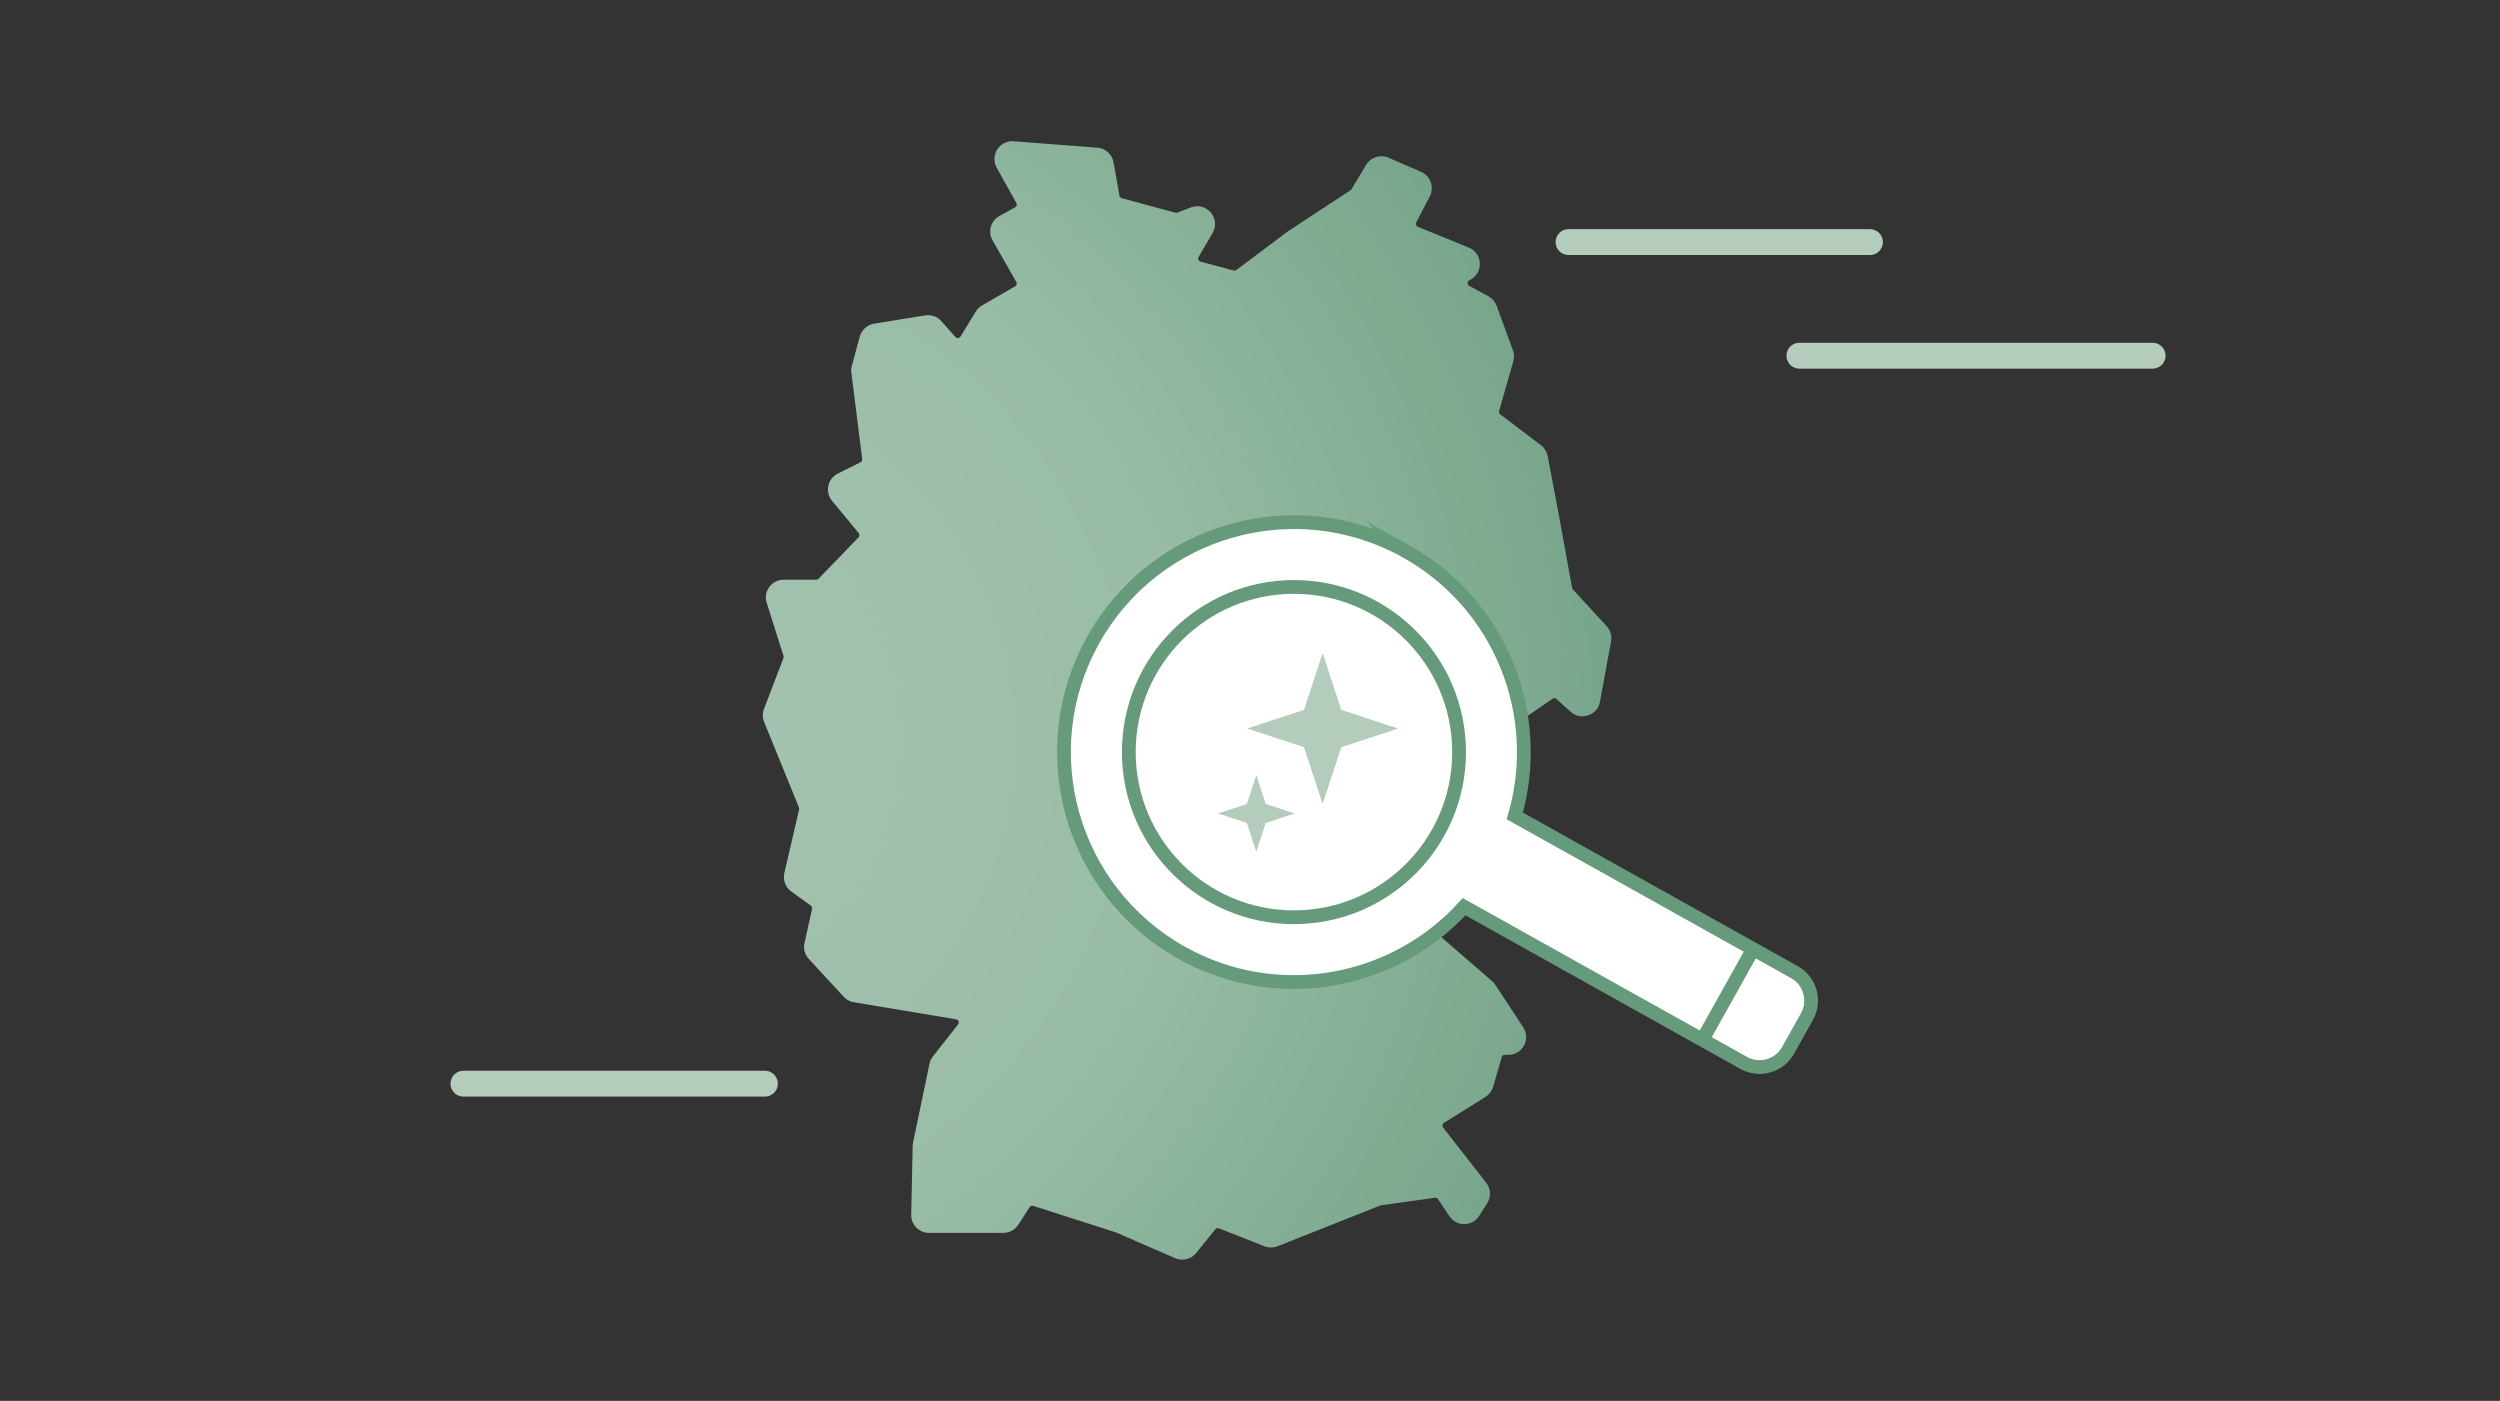
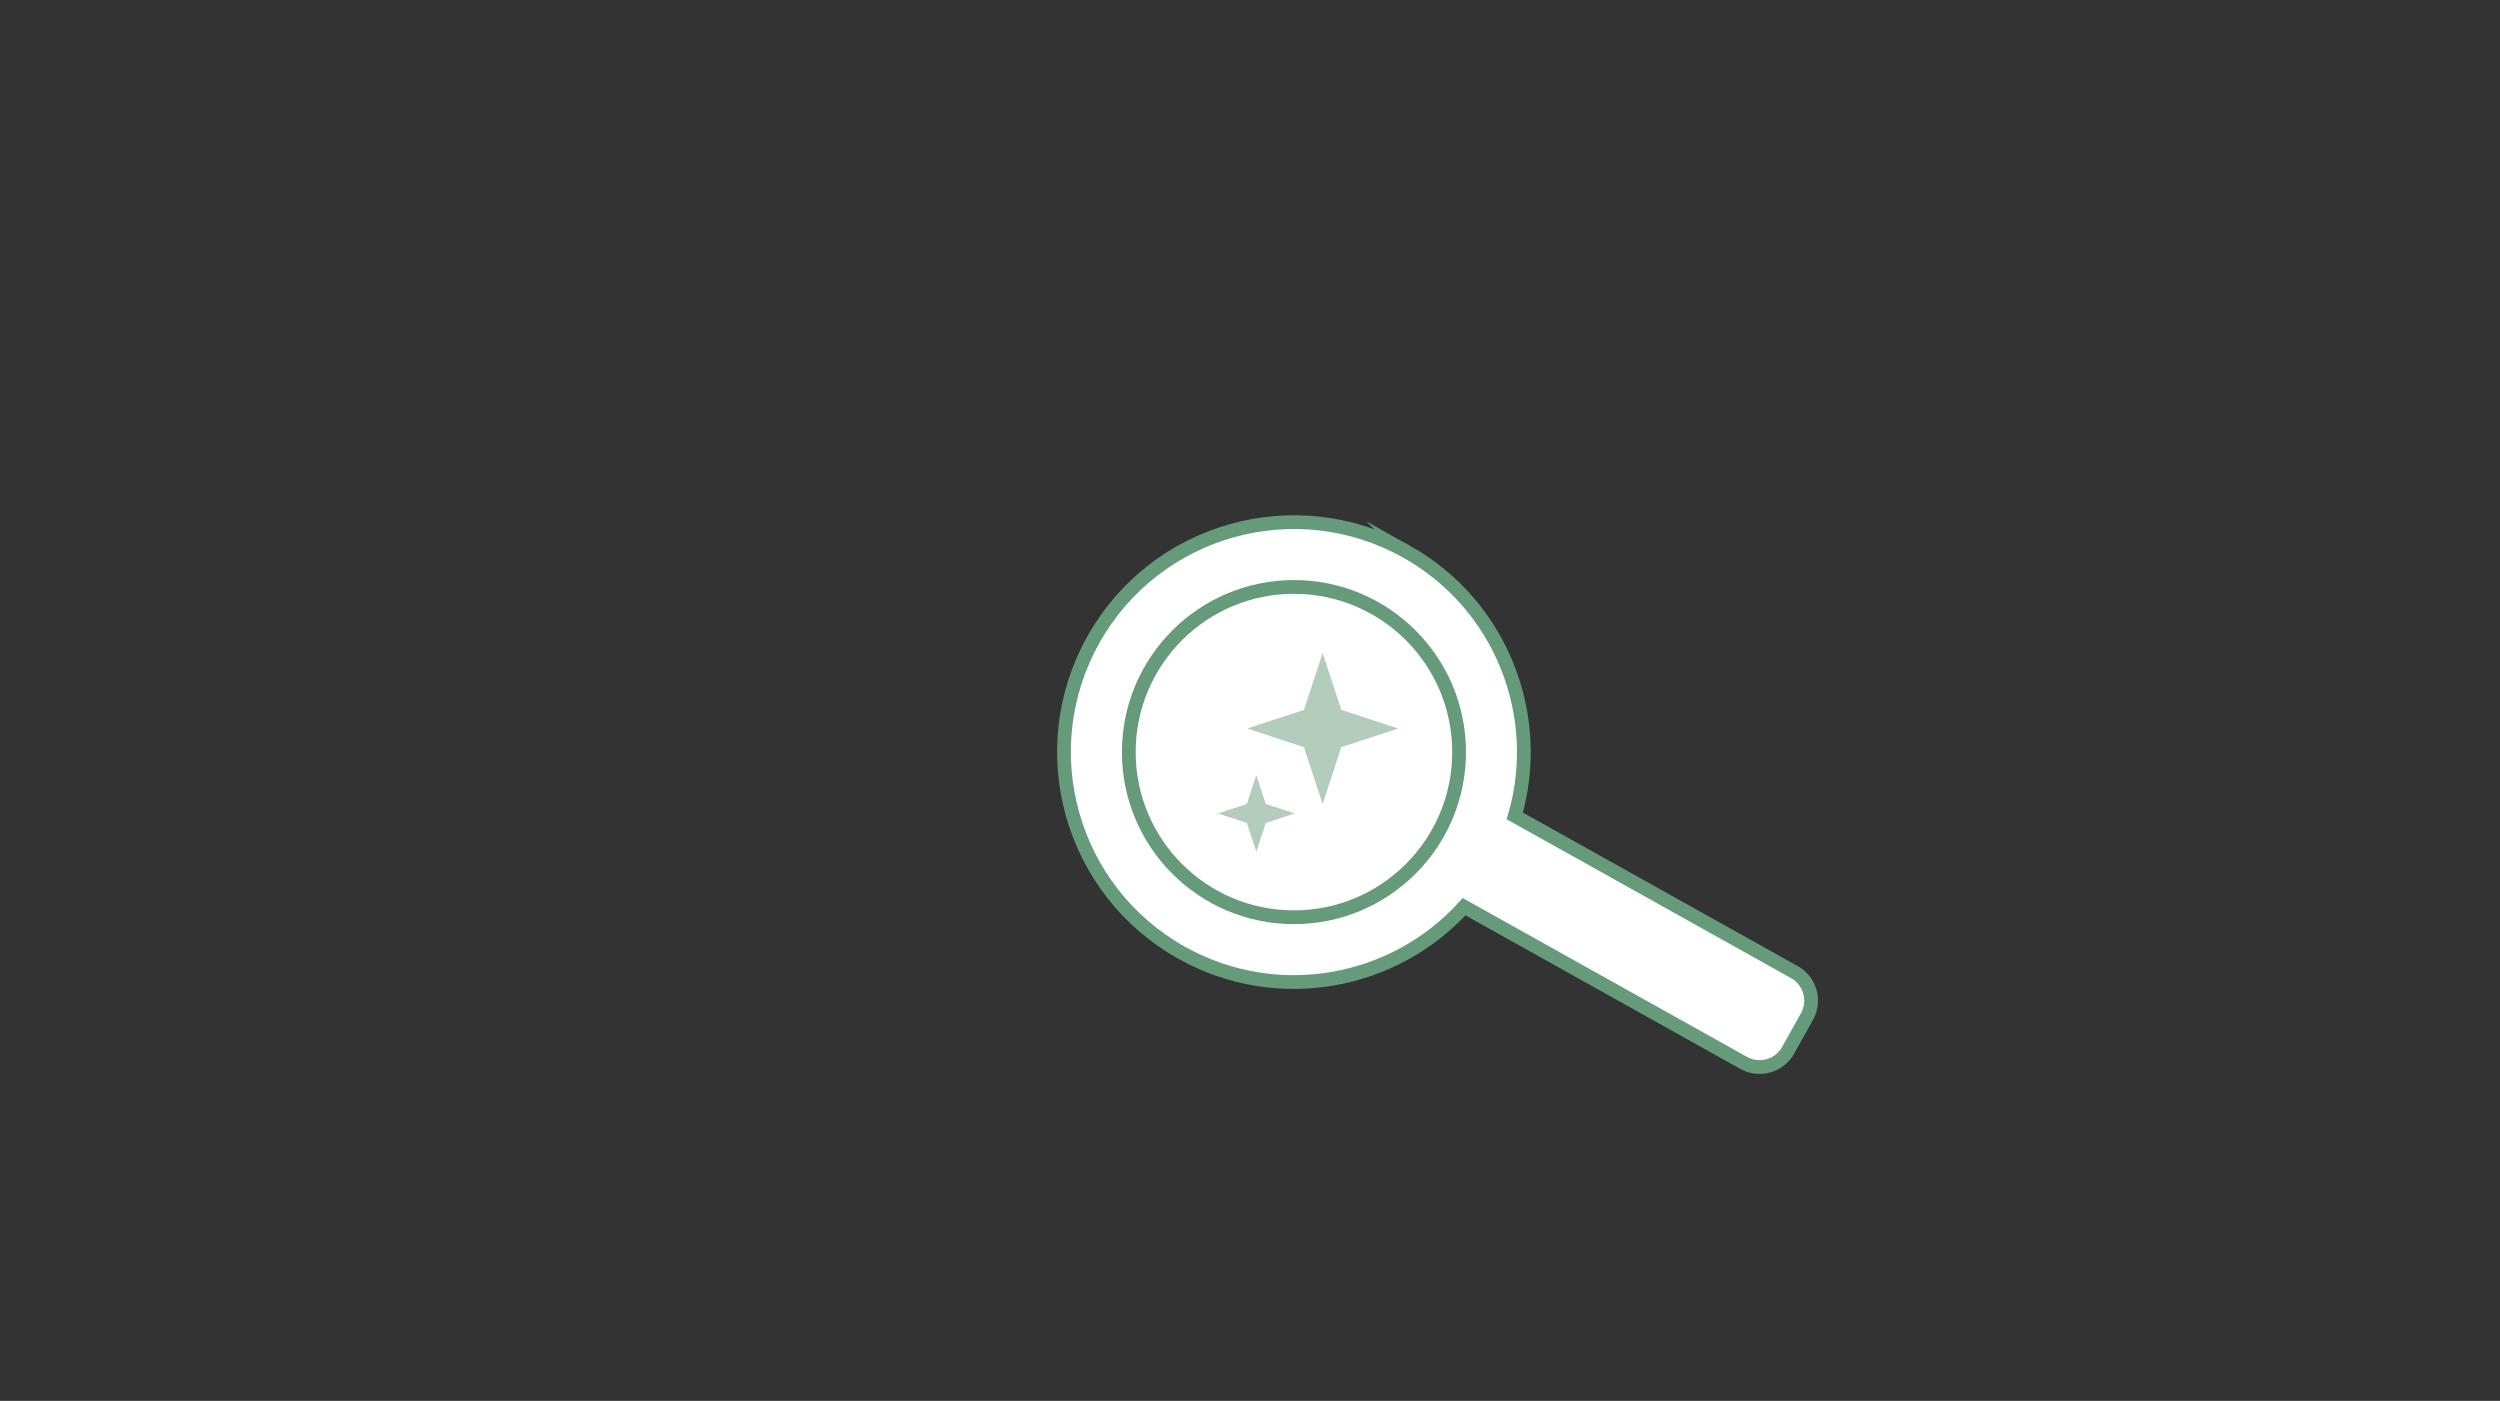
<svg xmlns="http://www.w3.org/2000/svg" id="Ebene_1" data-name="Ebene 1" viewBox="0 0 580 325">
  <rect x="0" y="0" width="580" height="325" fill="#333333" stroke="none" />
  <defs>
    <radialGradient id="Unbenannter_Verlauf_12" data-name="Unbenannter Verlauf 12" cx="147.857" cy="171.883" fx="147.857" fy="171.883" r="256.144" gradientUnits="userSpaceOnUse">
      <stop offset="0" stop-color="#a6c4b2" />
      <stop offset=".481" stop-color="#9abda7" />
      <stop offset=".784" stop-color="#7fab91" />
      <stop offset="1" stop-color="#6e9f86" />
    </radialGradient>
  </defs>
-   <path d="M274.27,292.243c-.554,0-1.113-.111-1.643-.342l-13.68-5.964c-.018-.008-.043-.017-.068-.026l-19.162-6.146c-.316-.101-.661.023-.841.3l-2.639,4.078c-.764,1.181-2.06,1.886-3.467,1.886h-17.243c-1.119,0-2.167-.44-2.95-1.24-.783-.8-1.201-1.857-1.177-2.976l.34-15.959c.005-.253.034-.507.086-.755l3.809-18.286c.129-.62.404-1.211.796-1.709l5.851-7.446c.225-.286.164-.573.107-.719-.057-.146-.205-.399-.564-.459l-23.727-3.955c-.9-.15-1.736-.601-2.355-1.272l-8.104-8.78c-.917-.994-1.29-2.376-.996-3.696l1.76-7.919c.064-.286-.049-.583-.287-.754l-4.541-3.28c-1.353-.977-1.982-2.658-1.604-4.283l3.43-14.751c.035-.149.022-.302-.035-.443l-8.084-19.843c-.397-.973-.408-2.05-.033-3.032l4.517-11.814c.059-.155.064-.326.014-.484l-3.902-12.308c-.402-1.269-.182-2.612.604-3.686.786-1.074,2-1.69,3.331-1.69h7.562c.198,0,.391-.082.528-.224l9.289-9.609c.26-.269.277-.69.038-.979l-6.194-7.485c-.807-.976-1.12-2.246-.859-3.485.261-1.239,1.061-2.274,2.193-2.84l5.257-2.628c.278-.139.439-.44.4-.748l-2.507-20.057c-.067-.537-.029-1.076.114-1.599l1.844-6.763c.425-1.558,1.729-2.731,3.323-2.989l11.831-1.918c1.402-.227,2.802.271,3.746,1.332l3.283,3.693c.214.241.477.256.615.243.138-.012.394-.074.561-.349l3.527-5.795c.359-.59.866-1.084,1.464-1.43l7.69-4.437c.349-.202.471-.651.271-1.001l-5.516-9.653c-.553-.968-.692-2.093-.389-3.167.302-1.074,1.007-1.961,1.985-2.499l3.638-2.001c.233-.128.32-.331.352-.44.032-.11.065-.328-.064-.56l-4.562-8.211c-.739-1.33-.688-2.953.134-4.234.822-1.281,2.275-2.005,3.792-1.888l19.432,1.495c1.876.145,3.417,1.539,3.748,3.391l1.384,7.75c.05.278.259.506.532.58l12.44,3.362c.152.041.309.033.456-.024l3.124-1.201c1.659-.638,3.475-.176,4.627,1.178,1.152,1.354,1.317,3.22.422,4.755l-3.246,5.565c-.16.273-.097.525-.045.65.052.126.184.348.49.43l7.695,2.052c.219.058.448.014.629-.122l11.705-8.779c.071-.053.141-.102.213-.149l14.563-9.58c.092-.06.169-.141.226-.235l3.384-5.641c1.061-1.769,3.29-2.484,5.182-1.664l7.568,3.279c1.047.454,1.866,1.33,2.248,2.405.382,1.075.3,2.271-.225,3.284l-3.135,6.045c-.13.25-.079.478-.037.592.042.114.151.32.412.427l11.797,4.815c1.548.632,2.532,2.063,2.567,3.735.035,1.672-.887,3.144-2.408,3.841-.359.165-.423.474-.428.643-.005.169.037.482.384.67l4.442,2.406c.885.479,1.563,1.263,1.91,2.208l3.78,10.309c.302.826.335,1.71.094,2.555l-3.297,11.54c-.082.289.023.605.262.787l9.447,7.167c.816.619,1.371,1.514,1.562,2.522l2.606,13.776,3.053,16.795c.025.136.088.263.182.365l7.837,8.519c.873.949,1.255,2.273,1.023,3.541l-2.57,13.991c-.274,1.491-1.295,2.674-2.73,3.162-1.436.488-2.966.175-4.093-.84l-3.283-2.955c-.254-.229-.628-.253-.909-.059l-14.919,10.302c-.036.025-.071.054-.104.087l-11.911,11.911c-.699.7-1.629,1.126-2.619,1.199l-17.251,1.255c-.344.025-.516.246-.588.375-.072.129-.169.392-.01.697l7.663,14.687c.031.06.072.116.118.166l13.982,14.759c.015.016.032.032.05.048l11.573,10.03c.286.248.538.535.747.853l6.474,9.851c.835,1.27.905,2.89.184,4.228-.722,1.337-2.114,2.168-3.634,2.168h-.817c-.324,0-.615.218-.706.529l-2.01,6.891c-.285.975-.915,1.807-1.775,2.345l-9.635,6.022c-.241.151-.313.375-.334.496-.022.12-.031.355.144.579l9.996,12.808c1.069,1.369,1.163,3.276.237,4.745l-1.852,2.932c-.75,1.187-2.035,1.906-3.44,1.924-1.424.022-2.708-.67-3.486-1.838l-2.635-3.953c-.155-.232-.433-.358-.713-.32l-12.496,1.736c-.059.008-.114.023-.167.043l-23.859,9.468c-.978.388-2.056.39-3.037.003l-10.552-4.157c-.3-.118-.637-.029-.841.221l-4.465,5.516c-.801.989-1.996,1.529-3.216,1.529Z" fill="url(#Unbenannter_Verlauf_12)" />
-   <line x1="417.461" y1="82.525" x2="499.409" y2="82.525" fill="none" stroke="#b3ccbc" stroke-linecap="round" stroke-linejoin="round" stroke-width="6" />
-   <line x1="107.519" y1="251.411" x2="177.454" y2="251.411" fill="none" stroke="#b3ccbc" stroke-linecap="round" stroke-linejoin="round" stroke-width="6" />
-   <line x1="363.897" y1="56.165" x2="433.831" y2="56.165" fill="none" stroke="#b3ccbc" stroke-linecap="round" stroke-linejoin="round" stroke-width="6" />
  <g>
    <path d="M326.211,127.916c-25.721-14.369-58.219-5.166-72.588,20.555-14.369,25.721-5.166,58.219,20.555,72.588,22.097,12.344,49.186,7.278,65.494-10.7l64.879,36.244c3.628,2.027,8.255.717,10.282-2.912l4.395-7.868c2.027-3.628.717-8.255-2.912-10.282l-64.879-36.244c6.759-23.313-3.13-49.036-25.227-61.381Z" fill="#fff" stroke="#659a7a" stroke-miterlimit="10" stroke-width="3.192" />
    <circle cx="300.195" cy="174.487" r="38.315" fill="#fff" stroke="#659a7a" stroke-miterlimit="10" stroke-width="3.192" />
-     <line x1="395.263" y1="240.693" x2="406.617" y2="220.37" fill="none" stroke="#659a7a" stroke-linecap="round" stroke-linejoin="round" stroke-width="3.192" />
  </g>
  <path d="M291.461,179.835l2.199,6.688,6.688,2.199-6.688,2.199-2.199,6.688-2.199-6.688-6.688-2.199,6.688-2.199,2.199-6.688Z" fill="#b3ccbc" />
  <path d="M306.851,151.515l4.332,13.172,13.172,4.332-13.172,4.332-4.332,13.172-4.332-13.172-13.172-4.332,13.172-4.332,4.332-13.172Z" fill="#b3ccbc" />
</svg>